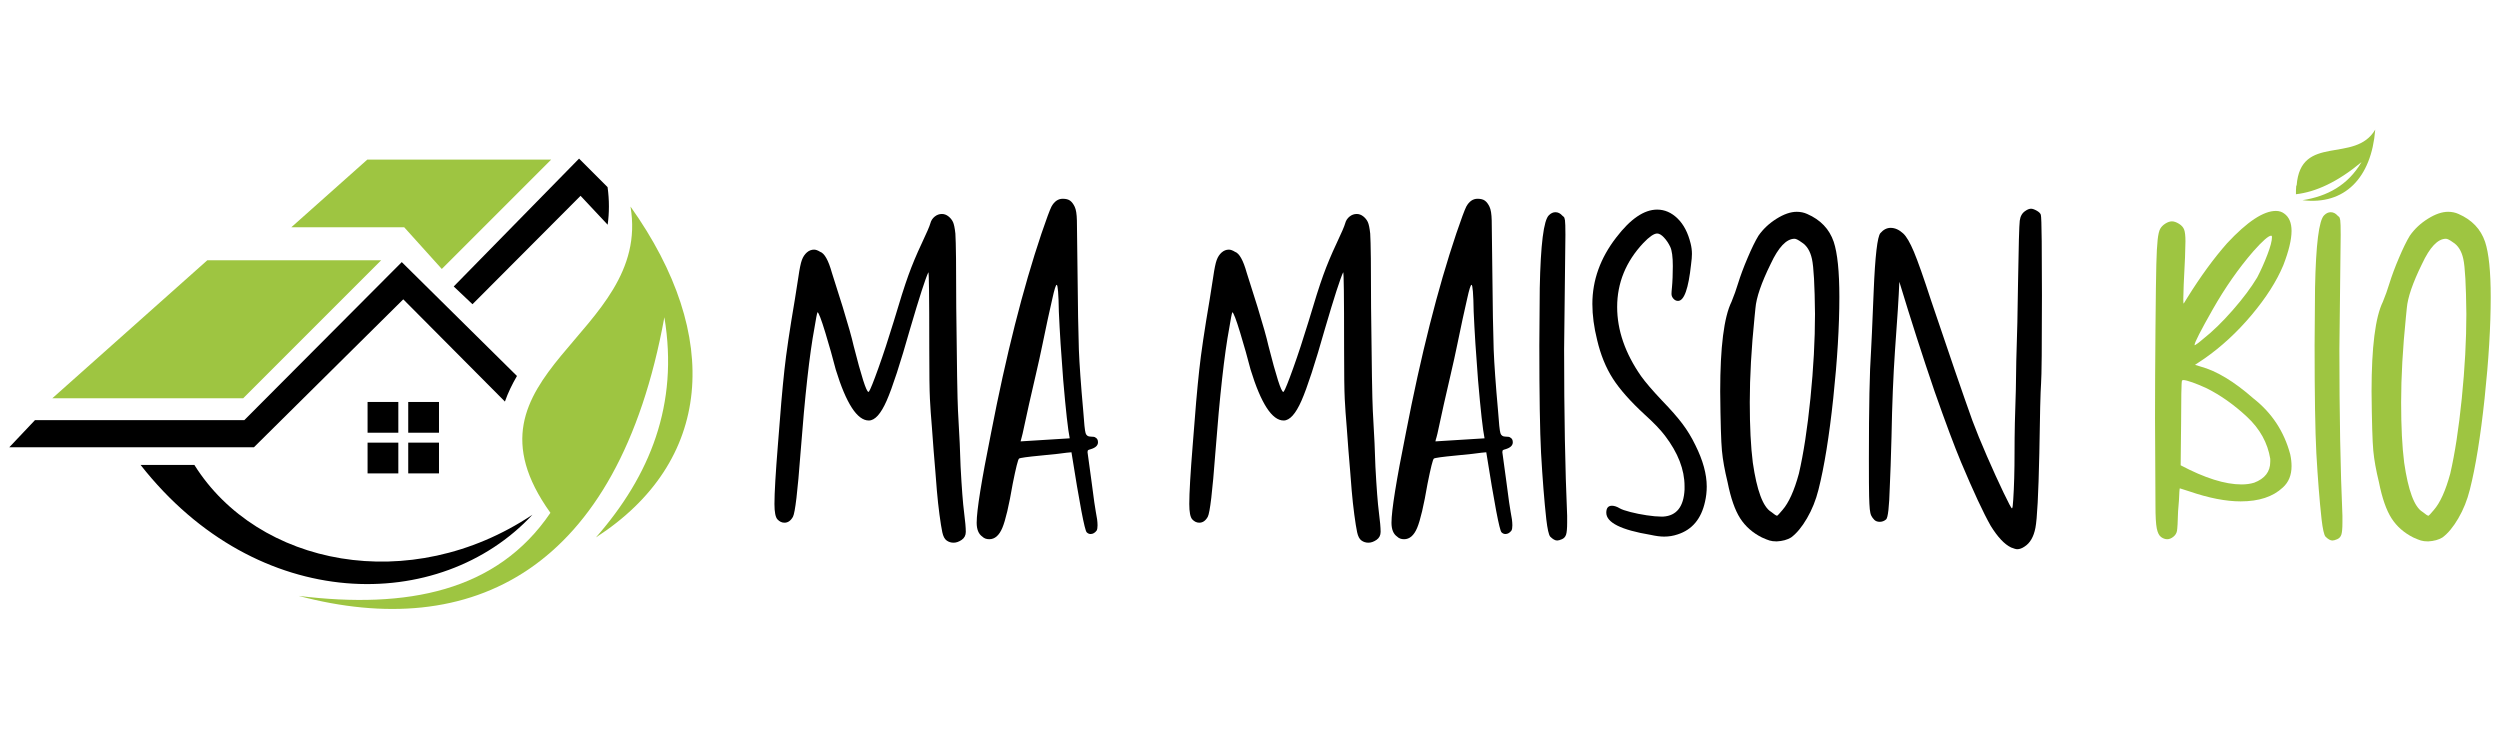
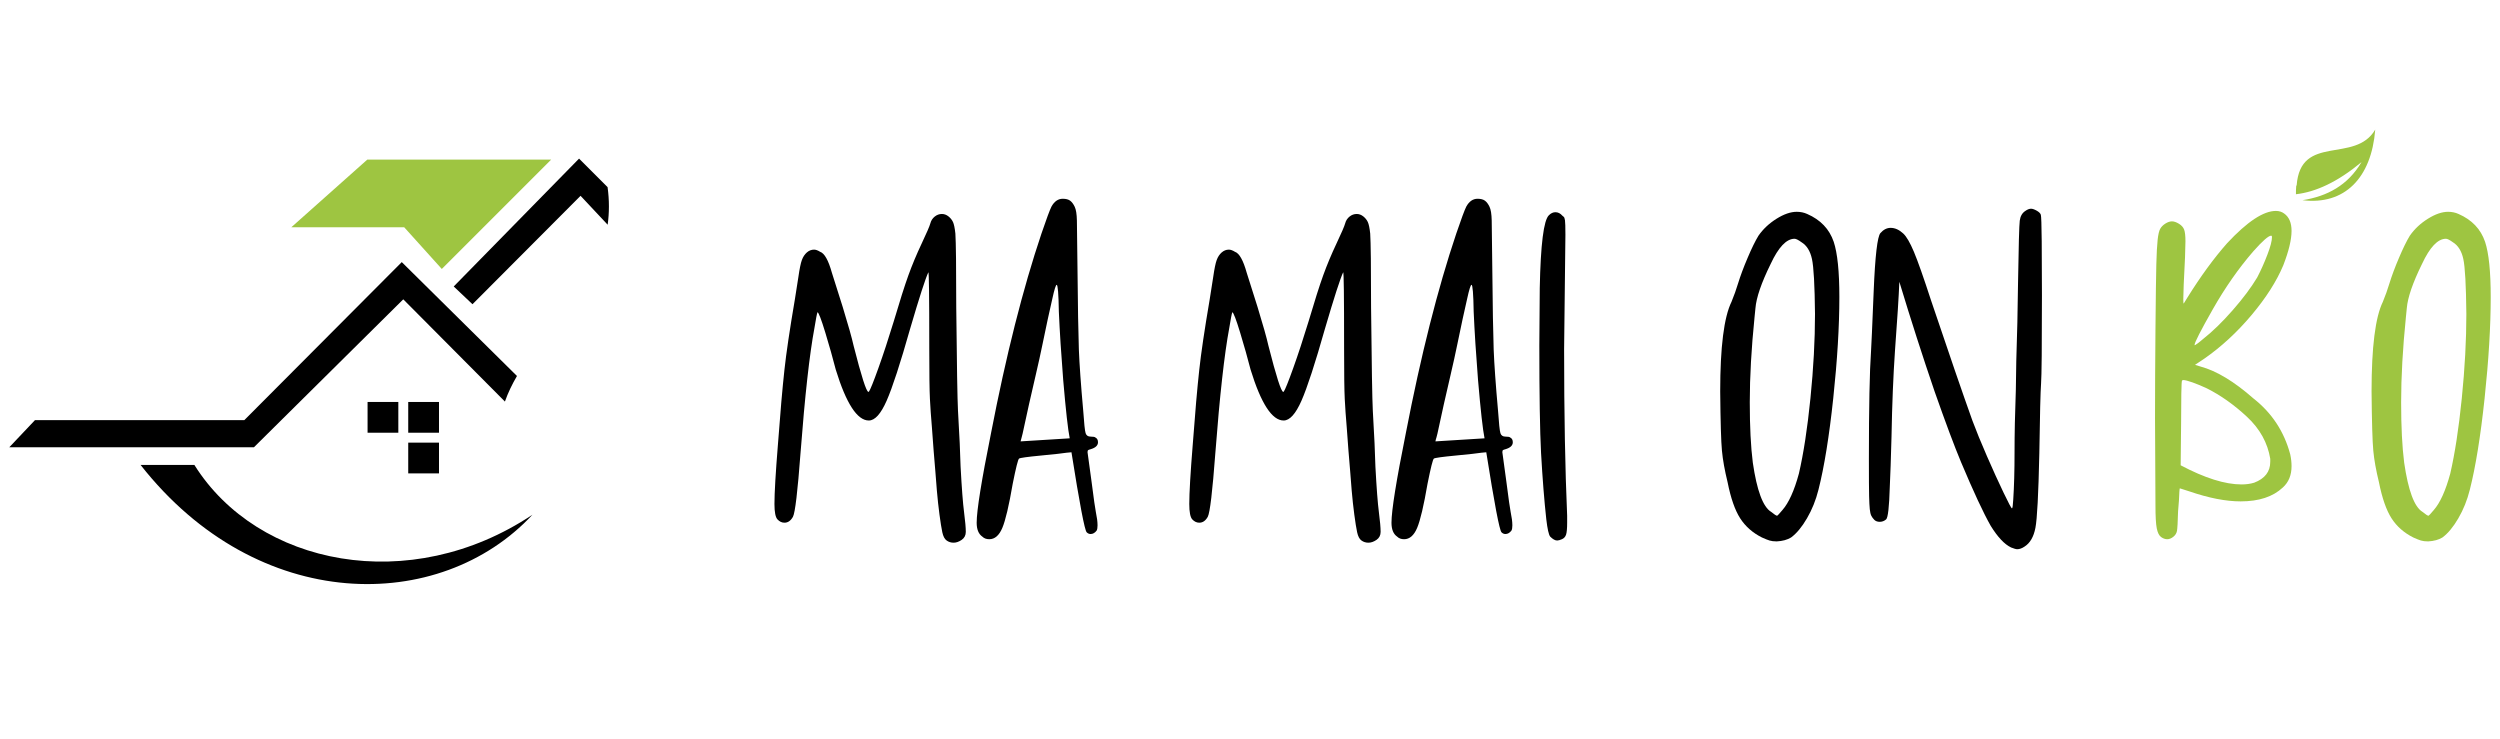
<svg xmlns="http://www.w3.org/2000/svg" version="1.1" id="Calque_1" x="0px" y="0px" width="221.154px" height="65.333px" viewBox="0 0 221.154 65.333" enable-background="new 0 0 221.154 65.333" xml:space="preserve">
  <g>
    <g>
-       <path fill="#9EC541" d="M58.771,28.062c1.283,7.718-1.266,14.014-6.053,19.478c10.307-6.666,11.244-17.755,3.057-29.269    c1.939,11.448-15.965,14.72-7.084,27.094c-4.715,6.957-12.666,8.531-22.275,7.349C41.646,56.746,54.66,50.623,58.771,28.062z" />
      <g>
        <polygon fill="#9EC541" points="32.494,14.117 25.77,20.104 35.756,20.104 39.082,23.793 48.758,14.117    " />
      </g>
      <path d="M51.357,17.322l2.398,2.557c0.143-1.045,0.154-2.152-0.008-3.324l-2.523-2.525L40.137,25.342l1.66,1.571L51.357,17.322z" />
      <path d="M45.732,33.261c-0.422,0.721-0.787,1.471-1.066,2.262l-8.992-9.044L22.463,39.566H0.822l2.272-2.401h18.519l13.928-13.979    L45.732,33.261z" />
      <rect x="36.113" y="35.559" width="2.721" height="2.72" />
      <rect x="32.516" y="35.558" width="2.721" height="2.721" />
      <rect x="36.113" y="39.156" width="2.721" height="2.721" />
-       <rect x="32.516" y="39.157" width="2.721" height="2.721" />
      <g>
-         <polygon fill="#9EC541" points="18.338,23.024 4.626,35.234 21.51,35.234 33.719,23.024    " />
-       </g>
+         </g>
      <path d="M17.195,41.13c5.596,8.926,19.07,11.639,29.908,4.402c-8.158,8.782-24.279,8.834-34.666-4.402H17.195z" />
    </g>
    <g>
      <g>
        <path d="M84.358,48.008c-0.23,0-0.436-0.064-0.615-0.193c-0.18-0.128-0.308-0.371-0.385-0.73c-0.076-0.359-0.16-0.878-0.25-1.558     c-0.09-0.679-0.167-1.385-0.23-2.116c-0.064-0.73-0.109-1.301-0.135-1.711s-0.077-1.025-0.153-1.847l-0.154-2.078     c-0.077-0.896-0.135-1.725-0.173-2.48c-0.039-0.756-0.058-2.25-0.058-4.481c0-2.385-0.007-4.097-0.02-5.136     c-0.014-1.038-0.032-1.57-0.058-1.596c-0.257,0.538-0.795,2.205-1.615,5c-0.872,3.078-1.564,5.199-2.077,6.366     c-0.514,1.167-1.039,1.751-1.577,1.751c-1.026,0-2.001-1.501-2.924-4.501c-0.257-1-0.564-2.09-0.923-3.27     c-0.359-1.18-0.591-1.782-0.692-1.809c-0.052,0.129-0.142,0.591-0.27,1.385c-0.437,2.335-0.846,6.015-1.23,11.041     c-0.257,3.437-0.481,5.328-0.674,5.674s-0.442,0.52-0.75,0.52c-0.23,0-0.436-0.097-0.615-0.289     c-0.18-0.191-0.27-0.646-0.27-1.365c0-0.975,0.103-2.73,0.308-5.27c0.205-2.77,0.397-4.975,0.577-6.616     c0.154-1.437,0.462-3.514,0.924-6.231l0.308-1.962c0.102-0.718,0.205-1.218,0.308-1.5c0.102-0.282,0.25-0.506,0.442-0.674     c0.192-0.166,0.403-0.25,0.635-0.25c0.153,0,0.333,0.064,0.538,0.192c0.385,0.129,0.731,0.744,1.039,1.847l0.961,3.039     c0.487,1.59,0.809,2.73,0.962,3.423c0.692,2.719,1.128,4.078,1.308,4.078h0.039c0.128-0.18,0.409-0.879,0.846-2.097     c0.436-1.218,0.885-2.583,1.347-4.097c0.538-1.82,0.974-3.192,1.308-4.116c0.333-0.923,0.725-1.858,1.173-2.808     c0.448-0.948,0.705-1.545,0.77-1.789c0.063-0.243,0.192-0.442,0.385-0.596c0.192-0.154,0.404-0.23,0.635-0.23     c0.205,0,0.397,0.07,0.577,0.211c0.179,0.142,0.313,0.308,0.403,0.5s0.16,0.533,0.212,1.02c0.051,0.77,0.077,2.949,0.077,6.539     c0.051,5.104,0.102,8.143,0.153,9.117c0.128,2.18,0.205,3.834,0.231,4.961c0.102,1.898,0.204,3.244,0.308,4.039     c0.102,0.795,0.153,1.371,0.153,1.731c0,0.308-0.122,0.544-0.365,0.712C84.826,47.924,84.59,48.008,84.358,48.008z" />
        <path d="M87.514,47.7c-0.257,0-0.462-0.076-0.616-0.23c-0.333-0.23-0.5-0.641-0.5-1.23c0-1.078,0.424-3.719,1.27-7.924     c1.333-6.898,2.82-12.784,4.462-17.656c0.436-1.282,0.731-2.077,0.885-2.385c0.256-0.462,0.59-0.692,1-0.692     c0.282,0,0.5,0.058,0.654,0.173c0.153,0.115,0.288,0.295,0.403,0.539c0.116,0.244,0.18,0.647,0.192,1.211     c0.013,0.564,0.032,2.142,0.058,4.731c0.025,2.872,0.064,5.104,0.116,6.693c0.051,1.308,0.179,3.103,0.384,5.386     c0.077,1.128,0.147,1.795,0.212,2c0.063,0.205,0.212,0.307,0.442,0.307s0.371,0.026,0.423,0.078     c0.154,0.076,0.231,0.218,0.231,0.423c0,0.283-0.219,0.488-0.654,0.616c-0.103,0.026-0.173,0.052-0.212,0.077     c-0.038,0.025-0.058,0.09-0.058,0.191l0.347,2.539c0.205,1.591,0.333,2.5,0.385,2.731c0.102,0.487,0.153,0.885,0.153,1.192     c0,0.205-0.025,0.359-0.077,0.461c-0.153,0.205-0.333,0.309-0.538,0.309c-0.129,0-0.244-0.052-0.346-0.154     c-0.18-0.18-0.629-2.539-1.347-7.078l-0.423,0.039c-0.308,0.052-1.064,0.135-2.27,0.25c-1.206,0.115-1.854,0.205-1.942,0.27     c-0.091,0.064-0.276,0.802-0.558,2.211c-0.334,1.949-0.642,3.258-0.924,3.924C88.385,47.367,88,47.7,87.514,47.7z M90.283,39.045     l4.346-0.27c-0.153-0.743-0.346-2.461-0.576-5.154c-0.18-2.281-0.309-4.295-0.385-6.039c-0.026-1.59-0.091-2.385-0.192-2.385     c-0.077,0-0.206,0.41-0.385,1.23c-0.103,0.437-0.237,1.039-0.404,1.809c-0.167,0.769-0.327,1.532-0.48,2.289     c-0.154,0.756-0.347,1.629-0.577,2.615c-0.23,0.987-0.43,1.854-0.596,2.596c-0.168,0.744-0.309,1.393-0.424,1.943     s-0.192,0.885-0.23,1S90.308,38.917,90.283,39.045z" />
        <path d="M121.054,48.008c-0.23,0-0.436-0.064-0.615-0.193c-0.18-0.128-0.308-0.371-0.385-0.73     c-0.076-0.359-0.16-0.878-0.25-1.558c-0.09-0.679-0.167-1.385-0.23-2.116c-0.064-0.73-0.109-1.301-0.135-1.711     s-0.077-1.025-0.153-1.847l-0.154-2.078c-0.077-0.896-0.135-1.725-0.173-2.48c-0.039-0.756-0.058-2.25-0.058-4.481     c0-2.385-0.007-4.097-0.02-5.136c-0.014-1.038-0.032-1.57-0.058-1.596c-0.257,0.538-0.795,2.205-1.615,5     c-0.872,3.078-1.564,5.199-2.077,6.366c-0.514,1.167-1.039,1.751-1.577,1.751c-1.026,0-2.001-1.501-2.924-4.501     c-0.257-1-0.564-2.09-0.923-3.27c-0.359-1.18-0.591-1.782-0.692-1.809c-0.052,0.129-0.142,0.591-0.27,1.385     c-0.437,2.335-0.846,6.015-1.23,11.041c-0.257,3.437-0.481,5.328-0.674,5.674s-0.442,0.52-0.75,0.52     c-0.23,0-0.436-0.097-0.615-0.289c-0.18-0.191-0.27-0.646-0.27-1.365c0-0.975,0.103-2.73,0.308-5.27     c0.205-2.77,0.397-4.975,0.577-6.616c0.154-1.437,0.462-3.514,0.924-6.231l0.308-1.962c0.102-0.718,0.205-1.218,0.308-1.5     c0.102-0.282,0.25-0.506,0.442-0.674c0.192-0.166,0.403-0.25,0.635-0.25c0.153,0,0.333,0.064,0.538,0.192     c0.385,0.129,0.731,0.744,1.039,1.847l0.961,3.039c0.487,1.59,0.809,2.73,0.962,3.423c0.692,2.719,1.128,4.078,1.308,4.078h0.039     c0.128-0.18,0.409-0.879,0.846-2.097c0.436-1.218,0.885-2.583,1.347-4.097c0.538-1.82,0.974-3.192,1.308-4.116     c0.333-0.923,0.725-1.858,1.173-2.808c0.448-0.948,0.705-1.545,0.77-1.789c0.063-0.243,0.192-0.442,0.385-0.596     c0.192-0.154,0.404-0.23,0.635-0.23c0.205,0,0.397,0.07,0.577,0.211c0.179,0.142,0.313,0.308,0.403,0.5s0.16,0.533,0.212,1.02     c0.051,0.77,0.077,2.949,0.077,6.539c0.051,5.104,0.102,8.143,0.153,9.117c0.128,2.18,0.205,3.834,0.231,4.961     c0.102,1.898,0.204,3.244,0.308,4.039c0.102,0.795,0.153,1.371,0.153,1.731c0,0.308-0.122,0.544-0.365,0.712     C121.521,47.924,121.285,48.008,121.054,48.008z" />
        <path d="M124.209,47.7c-0.257,0-0.462-0.076-0.616-0.23c-0.333-0.23-0.5-0.641-0.5-1.23c0-1.078,0.424-3.719,1.27-7.924     c1.333-6.898,2.82-12.784,4.462-17.656c0.436-1.282,0.731-2.077,0.885-2.385c0.256-0.462,0.59-0.692,1-0.692     c0.282,0,0.5,0.058,0.654,0.173c0.153,0.115,0.288,0.295,0.403,0.539c0.116,0.244,0.18,0.647,0.192,1.211     c0.013,0.564,0.032,2.142,0.058,4.731c0.025,2.872,0.064,5.104,0.116,6.693c0.051,1.308,0.179,3.103,0.384,5.386     c0.077,1.128,0.147,1.795,0.212,2c0.063,0.205,0.212,0.307,0.442,0.307s0.371,0.026,0.423,0.078     c0.154,0.076,0.231,0.218,0.231,0.423c0,0.283-0.219,0.488-0.654,0.616c-0.103,0.026-0.173,0.052-0.212,0.077     c-0.038,0.025-0.058,0.09-0.058,0.191l0.347,2.539c0.205,1.591,0.333,2.5,0.385,2.731c0.102,0.487,0.153,0.885,0.153,1.192     c0,0.205-0.025,0.359-0.077,0.461c-0.153,0.205-0.333,0.309-0.538,0.309c-0.129,0-0.244-0.052-0.346-0.154     c-0.18-0.18-0.629-2.539-1.347-7.078l-0.423,0.039c-0.308,0.052-1.064,0.135-2.27,0.25c-1.206,0.115-1.854,0.205-1.942,0.27     c-0.091,0.064-0.276,0.802-0.558,2.211c-0.334,1.949-0.642,3.258-0.924,3.924C125.08,47.367,124.695,47.7,124.209,47.7z      M126.979,39.045l4.346-0.27c-0.153-0.743-0.346-2.461-0.576-5.154c-0.18-2.281-0.309-4.295-0.385-6.039     c-0.026-1.59-0.091-2.385-0.192-2.385c-0.077,0-0.206,0.41-0.385,1.23c-0.103,0.437-0.237,1.039-0.404,1.809     c-0.167,0.769-0.327,1.532-0.48,2.289c-0.154,0.756-0.347,1.629-0.577,2.615c-0.23,0.987-0.43,1.854-0.596,2.596     c-0.168,0.744-0.309,1.393-0.424,1.943s-0.192,0.885-0.23,1S127.003,38.917,126.979,39.045z" />
        <path d="M137.748,47.815c-0.18,0-0.384-0.115-0.615-0.346c-0.128-0.154-0.244-0.667-0.346-1.539     c-0.18-1.641-0.334-3.59-0.462-5.846c-0.103-1.975-0.153-5.155-0.153-9.541l0.038-5.077c0.077-3.847,0.346-5.987,0.808-6.424     c0.179-0.18,0.371-0.27,0.577-0.27c0.23,0,0.436,0.103,0.615,0.308c0.025,0.026,0.063,0.058,0.115,0.097     c0.052,0.038,0.09,0.141,0.115,0.308s0.039,0.596,0.039,1.288l-0.115,10.117c0,5.719,0.089,10.629,0.269,14.733v0.615     c0,0.512-0.032,0.865-0.096,1.058c-0.064,0.192-0.187,0.327-0.365,0.403C137.992,47.777,137.851,47.815,137.748,47.815z" />
-         <path d="M147.211,47.469c-0.334,0-0.731-0.052-1.192-0.154c-2.616-0.436-3.924-1.09-3.924-1.961c0-0.41,0.167-0.615,0.5-0.615     c0.205,0,0.436,0.076,0.692,0.23c0.18,0.103,0.493,0.211,0.942,0.326c0.448,0.116,0.93,0.212,1.442,0.289s0.936,0.115,1.27,0.115     h0.192c1.179-0.076,1.808-0.871,1.885-2.385v-0.308c0-1.462-0.577-2.948-1.73-4.462c-0.411-0.539-1.001-1.154-1.77-1.846     c-1.283-1.18-2.231-2.251-2.847-3.213c-0.615-0.961-1.077-2.096-1.385-3.404c-0.282-1.128-0.423-2.192-0.423-3.192     c0-2.103,0.705-4.064,2.115-5.885c1.256-1.642,2.462-2.462,3.616-2.462c0.666,0,1.269,0.263,1.808,0.788     c0.538,0.526,0.923,1.264,1.153,2.212c0.077,0.308,0.116,0.615,0.116,0.923c0,0.231-0.026,0.539-0.077,0.924     c-0.231,2.153-0.615,3.23-1.154,3.23c-0.153,0-0.288-0.063-0.403-0.192c-0.116-0.128-0.174-0.269-0.174-0.423     c0-0.128,0.013-0.313,0.039-0.558c0.025-0.243,0.044-0.545,0.058-0.904c0.013-0.358,0.02-0.692,0.02-1     c0-0.82-0.077-1.391-0.231-1.712c-0.153-0.32-0.34-0.596-0.558-0.826c-0.218-0.231-0.417-0.347-0.596-0.347     c-0.283,0-0.692,0.282-1.231,0.847c-1.538,1.641-2.308,3.525-2.308,5.654c0,2.052,0.705,4.091,2.115,6.116     c0.385,0.538,1,1.256,1.847,2.154c0.77,0.795,1.371,1.48,1.808,2.058c0.436,0.577,0.82,1.212,1.154,1.904     c0.666,1.334,1,2.553,1,3.654c0,0.462-0.052,0.911-0.154,1.347c-0.333,1.513-1.141,2.475-2.423,2.885     C148.019,47.405,147.62,47.469,147.211,47.469z" />
        <path d="M157.173,47.893c-0.257,0-0.469-0.026-0.635-0.078c-0.167-0.051-0.392-0.141-0.674-0.269     c-0.82-0.411-1.461-0.975-1.923-1.692s-0.834-1.782-1.115-3.193c-0.257-1.051-0.424-1.98-0.5-2.788     c-0.077-0.808-0.129-2.558-0.154-5.251c0-3.924,0.333-6.564,1-7.924c0.231-0.563,0.424-1.103,0.577-1.615     c0.205-0.667,0.487-1.424,0.847-2.27c0.358-0.847,0.679-1.5,0.961-1.962c0.41-0.59,0.942-1.09,1.597-1.5s1.25-0.615,1.789-0.615     c0.332,0,0.641,0.064,0.923,0.192c1.179,0.513,1.962,1.333,2.347,2.461c0.332,1.001,0.5,2.629,0.5,4.886     c0,2.59-0.18,5.571-0.539,8.943s-0.795,6.072-1.308,8.097c-0.23,0.924-0.571,1.77-1.02,2.539     c-0.449,0.77-0.917,1.333-1.404,1.692C158.108,47.75,157.686,47.867,157.173,47.893z M157.211,45.624     c0.025,0,0.179-0.167,0.462-0.5c0.563-0.641,1.051-1.719,1.461-3.232c0.41-1.769,0.751-3.987,1.02-6.655     c0.27-2.666,0.404-5.154,0.404-7.462c-0.026-2.539-0.115-4.16-0.27-4.866c-0.153-0.705-0.462-1.198-0.923-1.48     c-0.282-0.205-0.487-0.308-0.615-0.308c-0.719,0-1.424,0.744-2.116,2.23c-0.82,1.668-1.27,2.976-1.346,3.924l-0.077,0.77     c-0.282,2.77-0.423,5.282-0.423,7.539c0,2.154,0.089,3.937,0.269,5.347c0.359,2.462,0.897,3.91,1.616,4.347     C156.954,45.507,157.134,45.624,157.211,45.624z" />
        <path d="M178.443,48.584c-0.103,0-0.282-0.051-0.538-0.153c-0.59-0.282-1.192-0.923-1.808-1.923     c-0.642-1.129-1.514-3.001-2.616-5.617c-0.59-1.409-1.372-3.5-2.346-6.27c-1.052-3.076-2.091-6.309-3.116-9.693     c-0.052,1.308-0.18,3.334-0.385,6.078c-0.153,2.23-0.257,4.77-0.308,7.615c-0.052,1.95-0.103,3.438-0.153,4.463     c-0.052,1.77-0.161,2.725-0.327,2.865c-0.167,0.142-0.353,0.212-0.558,0.212c-0.206,0-0.365-0.058-0.481-0.173     c-0.115-0.115-0.205-0.237-0.269-0.365c-0.064-0.129-0.109-0.32-0.135-0.578c-0.026-0.256-0.045-0.635-0.058-1.135     c-0.014-0.5-0.02-1.621-0.02-3.365c0-4.513,0.063-7.694,0.192-9.54c0.025-0.333,0.103-2.071,0.23-5.213     c0.128-3.141,0.327-4.865,0.597-5.173c0.269-0.308,0.57-0.462,0.903-0.462c0.385,0,0.757,0.167,1.116,0.5     c0.281,0.257,0.596,0.795,0.942,1.615c0.346,0.821,0.852,2.257,1.52,4.309c1.589,4.719,2.808,8.258,3.653,10.617     c0.333,0.897,0.763,1.948,1.289,3.154c0.525,1.206,1.013,2.276,1.462,3.212c0.448,0.937,0.698,1.404,0.75,1.404     c0.051,0,0.089-0.256,0.115-0.77c0.077-1.154,0.115-2.545,0.115-4.174c0-1.628,0.038-3.481,0.115-5.558l0.039-2.539     c0.076-2.256,0.128-4.525,0.153-6.809c0.052-3.333,0.103-5.198,0.154-5.597c0.051-0.397,0.218-0.686,0.5-0.865     c0.179-0.128,0.346-0.192,0.5-0.192c0.128,0,0.294,0.058,0.5,0.173c0.205,0.115,0.327,0.237,0.365,0.365     c0.038,0.129,0.063,0.904,0.077,2.327c0.013,1.424,0.02,3.02,0.02,4.789c0,4.54-0.026,7.143-0.077,7.81     c-0.052,0.666-0.103,2.73-0.154,6.193c-0.077,3.591-0.192,5.782-0.346,6.577c-0.154,0.795-0.475,1.347-0.962,1.654     C178.867,48.508,178.648,48.584,178.443,48.584z" />
        <path fill="#9EC541" d="M191.714,47.7c-0.18,0-0.359-0.064-0.538-0.191c-0.18-0.129-0.308-0.385-0.385-0.77     s-0.115-1.064-0.115-2.039l-0.039-7.732c0-2.358,0.013-4.968,0.039-7.828c0.025-2.858,0.051-4.775,0.076-5.75     s0.064-1.699,0.116-2.174c0.051-0.474,0.128-0.801,0.23-0.98s0.256-0.333,0.462-0.462c0.204-0.128,0.396-0.192,0.576-0.192     s0.385,0.071,0.616,0.212c0.23,0.141,0.385,0.314,0.461,0.52c0.077,0.205,0.115,0.552,0.115,1.038l-0.038,1.423     c-0.103,1.949-0.153,3.181-0.153,3.693c0,0.257,0.012,0.385,0.038,0.385l0.308-0.5c1.18-1.897,2.359-3.514,3.539-4.847     c1.77-1.897,3.205-2.847,4.308-2.847c0.282,0,0.525,0.077,0.731,0.23c0.436,0.308,0.653,0.821,0.653,1.539     c0,0.77-0.244,1.782-0.73,3.038c-0.59,1.411-1.526,2.879-2.808,4.404c-1.283,1.526-2.681,2.815-4.193,3.866l-0.808,0.539     l0.5,0.153c1.41,0.385,2.962,1.321,4.654,2.808c1.641,1.283,2.731,2.938,3.27,4.963c0.077,0.359,0.115,0.705,0.115,1.038     c0,0.796-0.257,1.423-0.77,1.885c-0.872,0.821-2.115,1.231-3.73,1.231c-1.308,0-2.821-0.295-4.539-0.885l-0.847-0.27     c-0.025,0.052-0.051,0.41-0.076,1.077l-0.077,0.962c-0.026,0.949-0.058,1.525-0.097,1.73c-0.038,0.205-0.147,0.378-0.326,0.52     C192.073,47.629,191.894,47.7,191.714,47.7z M198.292,42.854c0.409,0,0.781-0.052,1.115-0.154     c0.948-0.359,1.423-0.975,1.423-1.847v-0.269c-0.23-1.411-0.917-2.649-2.058-3.713c-1.142-1.063-2.327-1.903-3.558-2.52     c-0.437-0.205-0.854-0.377-1.251-0.519c-0.397-0.141-0.673-0.212-0.826-0.212c-0.052,0-0.091,0.02-0.116,0.059     c-0.025,0.037-0.045,0.422-0.058,1.153s-0.019,1.609-0.019,2.635l-0.039,3.693C195.035,42.29,196.83,42.854,198.292,42.854z      M194.138,30.544c0.025,0,0.108-0.051,0.25-0.153c0.141-0.103,0.301-0.23,0.48-0.386c0.847-0.666,1.725-1.519,2.635-2.558     c0.91-1.038,1.635-2.006,2.174-2.904c0.333-0.641,0.634-1.313,0.903-2.02c0.27-0.704,0.404-1.224,0.404-1.558     c0-0.077-0.026-0.115-0.077-0.115c-0.23,0-0.757,0.462-1.577,1.385c-1.308,1.514-2.5,3.219-3.577,5.116s-1.615,2.949-1.615,3.154     V30.544z" />
-         <path fill="#9EC541" d="M206.33,47.815c-0.18,0-0.384-0.115-0.615-0.346c-0.128-0.154-0.244-0.667-0.346-1.539     c-0.18-1.641-0.334-3.59-0.462-5.846c-0.103-1.975-0.153-5.155-0.153-9.541l0.038-5.077c0.077-3.847,0.346-5.987,0.808-6.424     c0.179-0.18,0.371-0.27,0.577-0.27c0.23,0,0.436,0.103,0.615,0.308c0.025,0.026,0.063,0.058,0.115,0.097     c0.052,0.038,0.09,0.141,0.115,0.308s0.039,0.596,0.039,1.288l-0.115,10.117c0,5.719,0.089,10.629,0.269,14.733v0.615     c0,0.512-0.032,0.865-0.096,1.058c-0.064,0.192-0.187,0.327-0.365,0.403C206.574,47.777,206.433,47.815,206.33,47.815z" />
        <path fill="#9EC541" d="M214.793,47.893c-0.257,0-0.469-0.026-0.635-0.078c-0.167-0.051-0.392-0.141-0.674-0.269     c-0.82-0.411-1.461-0.975-1.923-1.692s-0.834-1.782-1.115-3.193c-0.257-1.051-0.424-1.98-0.5-2.788     c-0.077-0.808-0.129-2.558-0.154-5.251c0-3.924,0.333-6.564,1-7.924c0.231-0.563,0.424-1.103,0.577-1.615     c0.205-0.667,0.487-1.424,0.847-2.27c0.358-0.847,0.679-1.5,0.961-1.962c0.41-0.59,0.942-1.09,1.597-1.5s1.25-0.615,1.789-0.615     c0.332,0,0.641,0.064,0.923,0.192c1.179,0.513,1.962,1.333,2.347,2.461c0.332,1.001,0.5,2.629,0.5,4.886     c0,2.59-0.18,5.571-0.539,8.943s-0.795,6.072-1.308,8.097c-0.23,0.924-0.571,1.77-1.02,2.539     c-0.449,0.77-0.917,1.333-1.404,1.692C215.729,47.75,215.306,47.867,214.793,47.893z M214.831,45.624     c0.025,0,0.179-0.167,0.462-0.5c0.563-0.641,1.051-1.719,1.461-3.232c0.41-1.769,0.751-3.987,1.02-6.655     c0.27-2.666,0.404-5.154,0.404-7.462c-0.026-2.539-0.115-4.16-0.27-4.866c-0.153-0.705-0.462-1.198-0.923-1.48     c-0.282-0.205-0.487-0.308-0.615-0.308c-0.719,0-1.424,0.744-2.116,2.23c-0.82,1.668-1.27,2.976-1.346,3.924l-0.077,0.77     c-0.282,2.77-0.423,5.282-0.423,7.539c0,2.154,0.089,3.937,0.269,5.347c0.359,2.462,0.897,3.91,1.616,4.347     C214.574,45.507,214.754,45.624,214.831,45.624z" />
      </g>
      <g>
        <path fill="#9EC541" d="M203.164,16.414c-0.012,0.003-0.023,0.003-0.035,0.007c-0.021,0.261-0.033,0.518-0.027,0.762     c1.745-0.197,3.684-1.081,5.802-2.843c-1.209,2.055-3.036,3.027-5.223,3.37c3.712,0.456,6.1-1.952,6.436-6.245     C208.332,14.521,203.507,11.785,203.164,16.414z" />
      </g>
    </g>
  </g>
</svg>